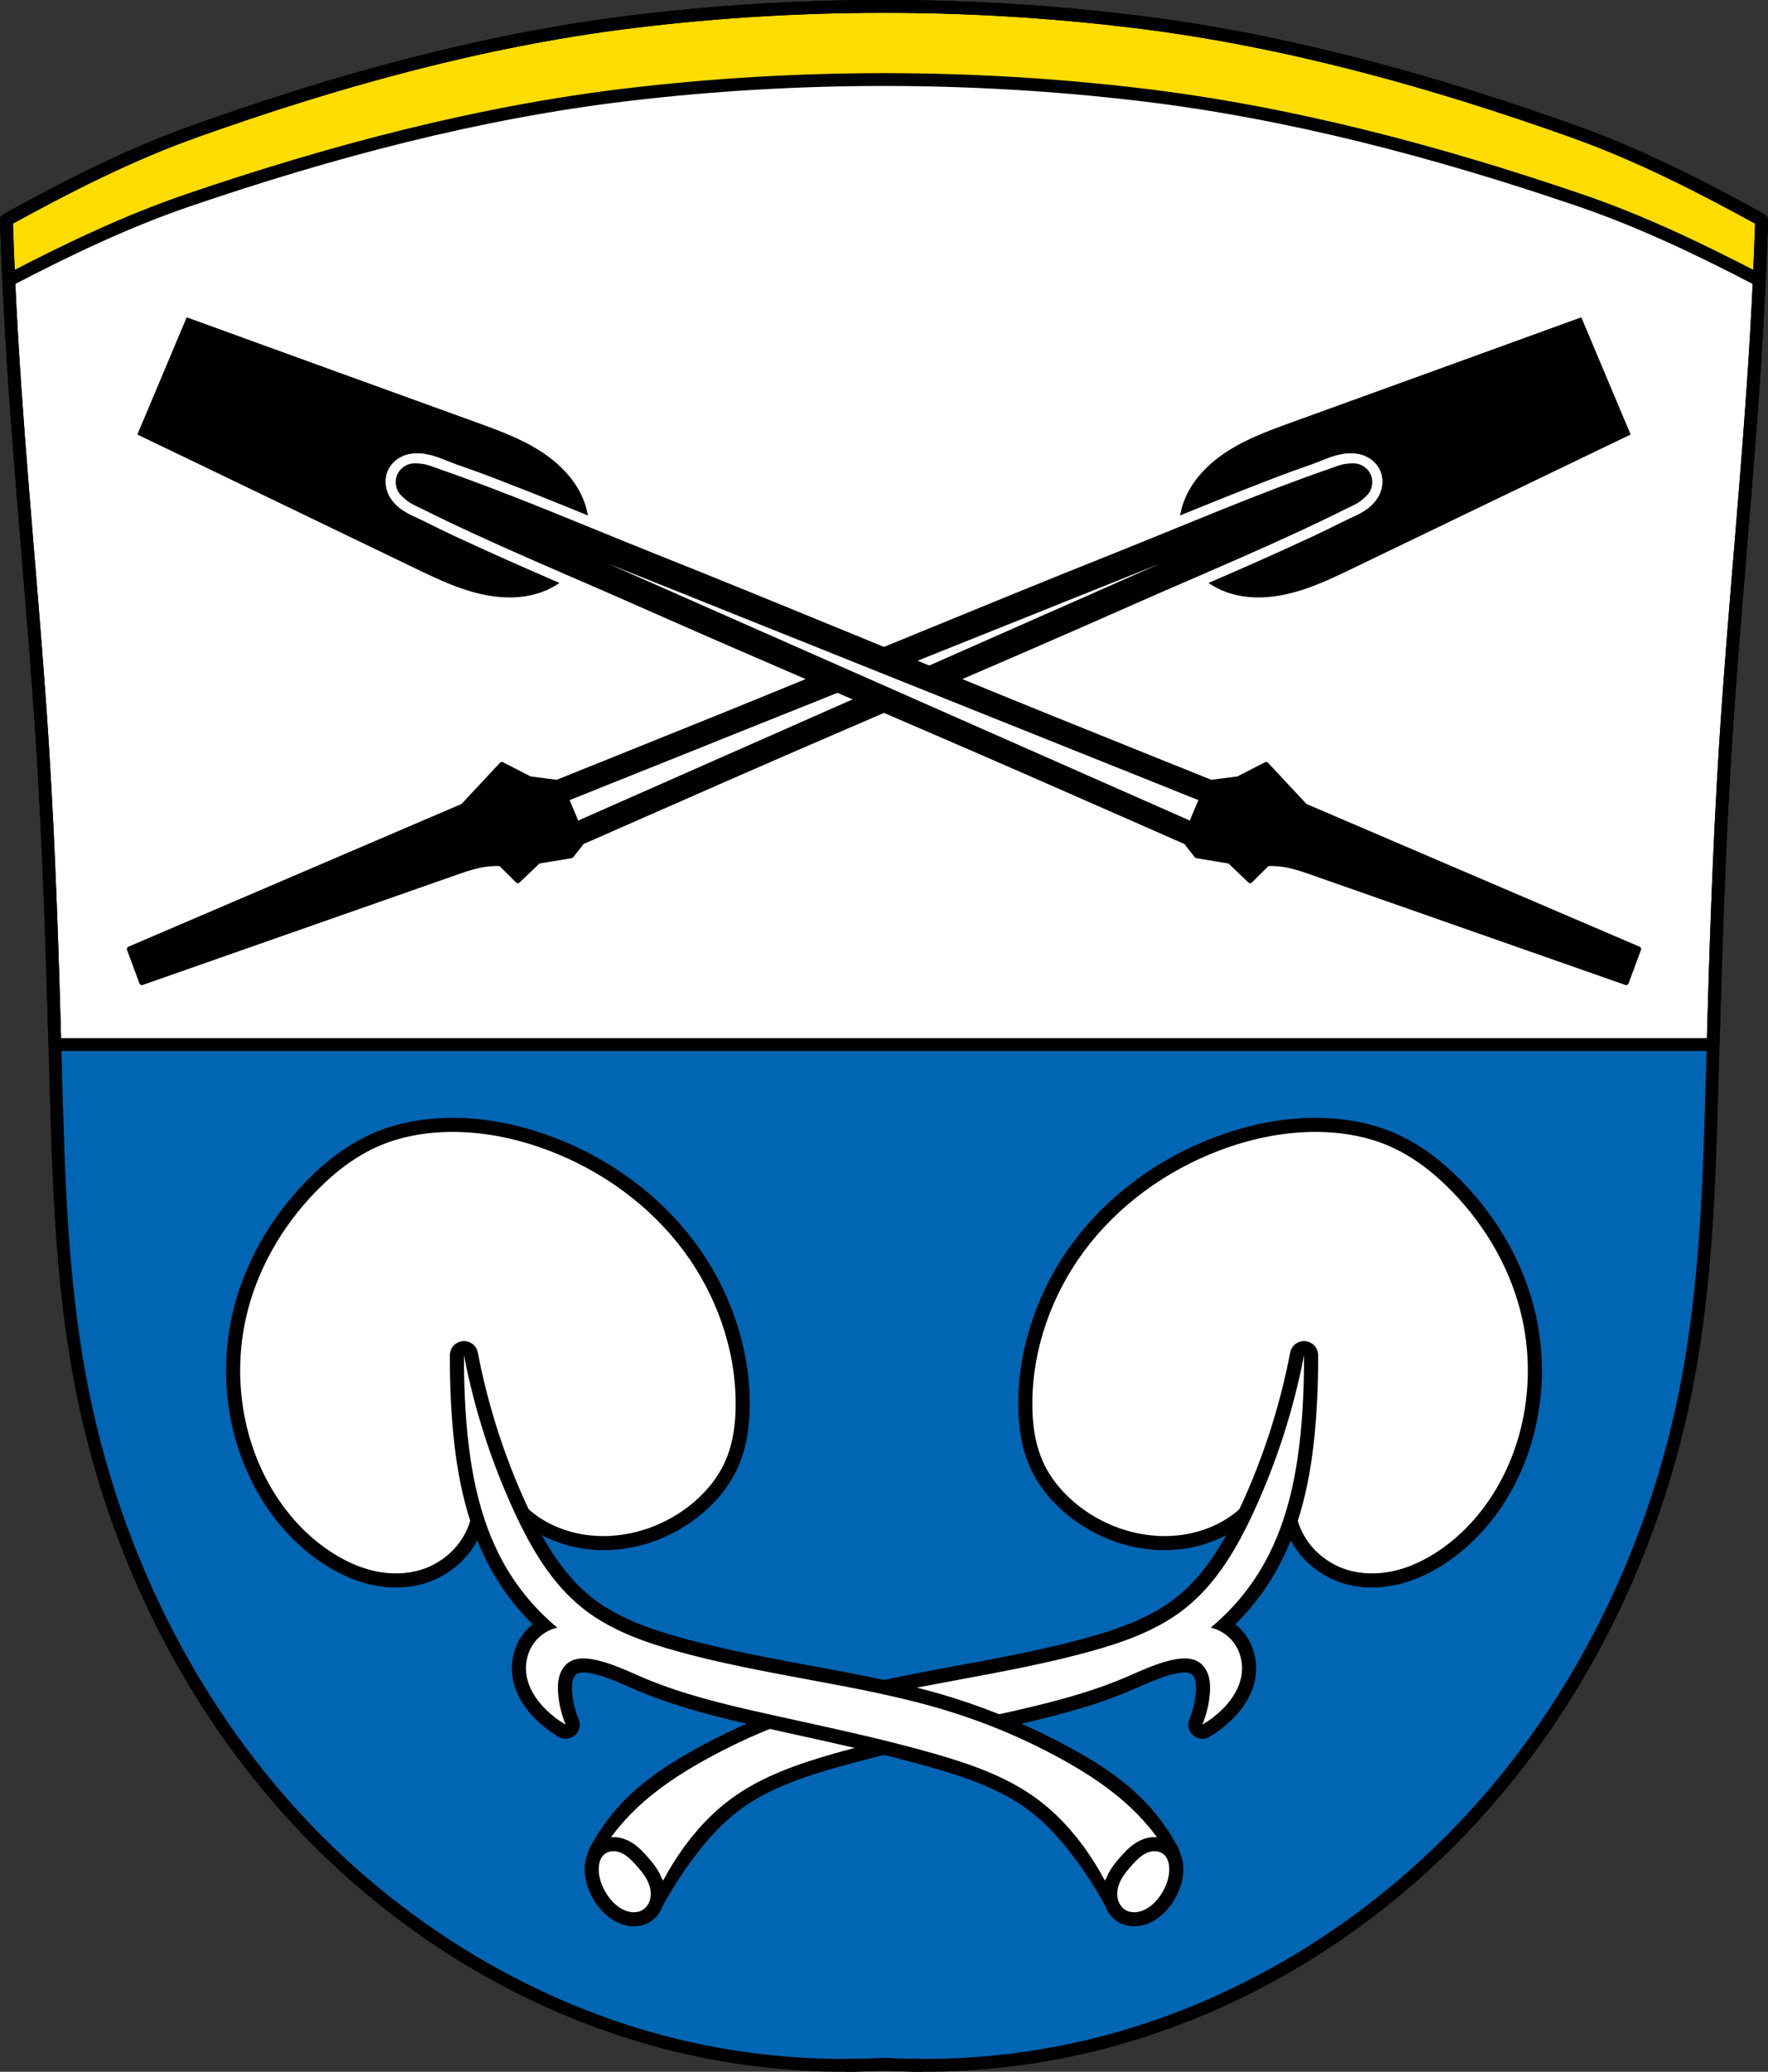
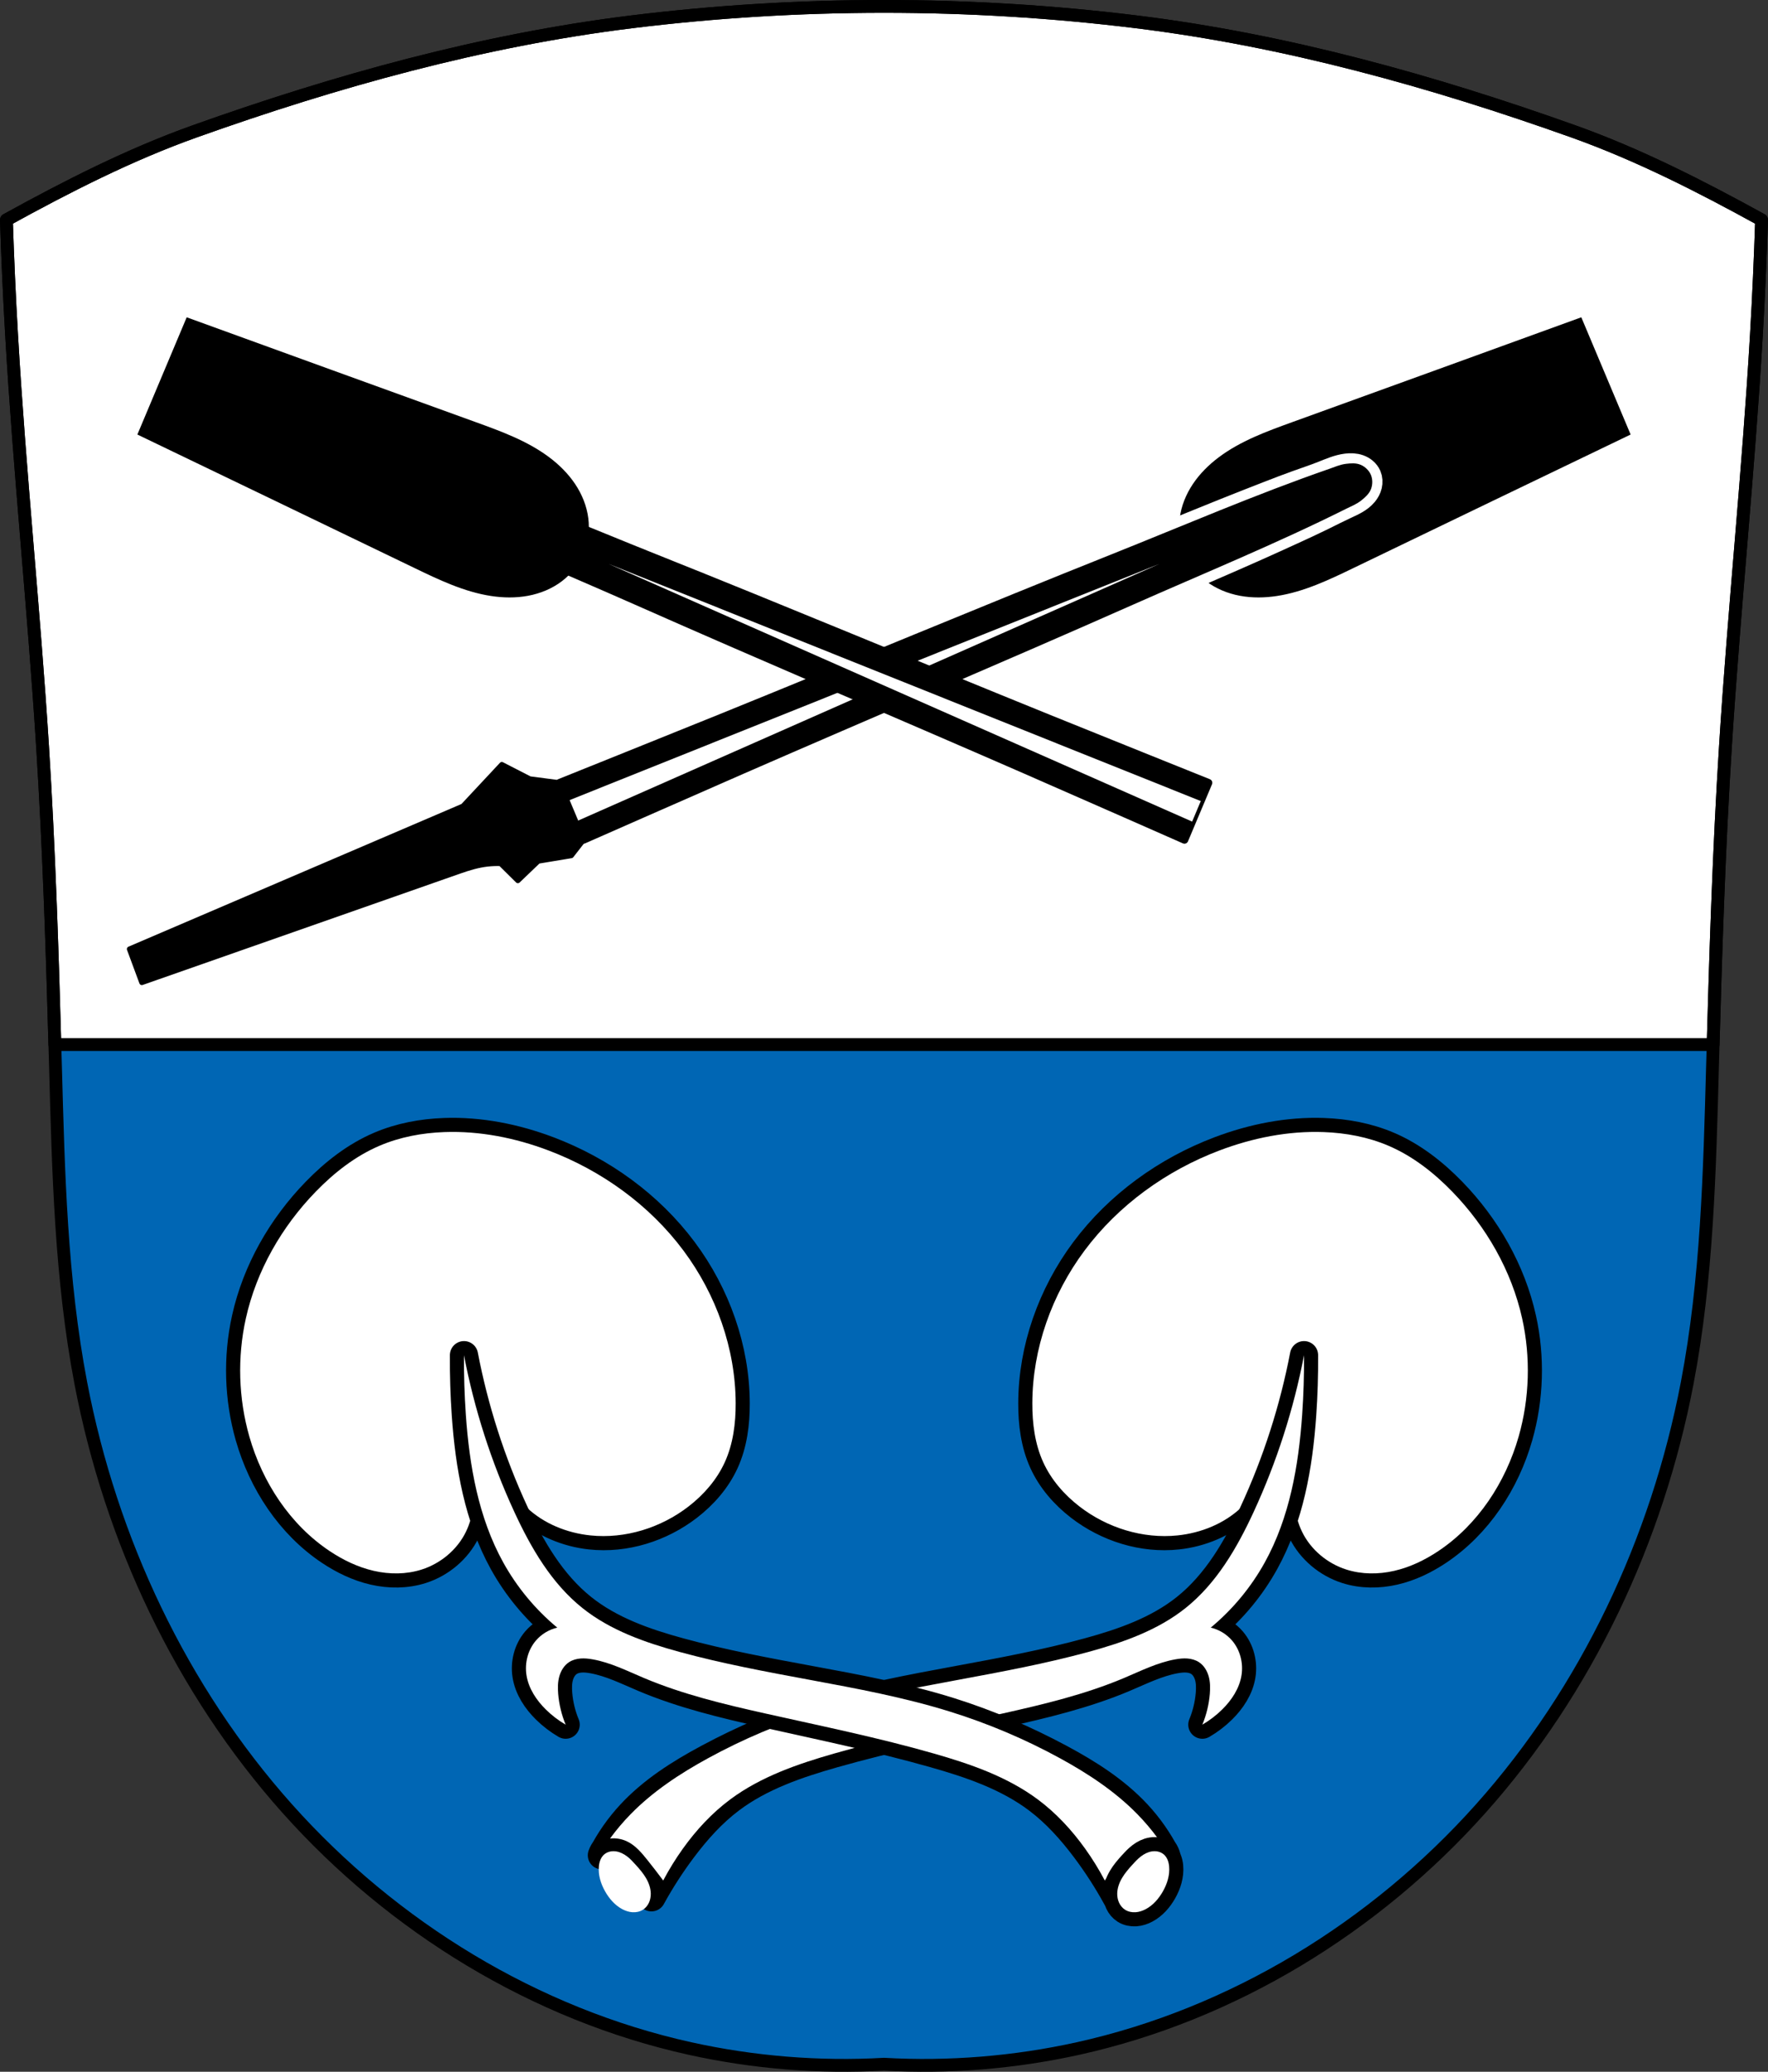
<svg xmlns="http://www.w3.org/2000/svg" xmlns:ns1="http://sodipodi.sourceforge.net/DTD/sodipodi-0.dtd" xmlns:ns2="http://www.inkscape.org/namespaces/inkscape" viewBox="0 0 689.963 808.266" version="1.1" id="svg1956" ns1:docname="Wappen_von_Gstadt_am_Chiemsee.svg" ns2:version="0.92.5 (2060ec1f9f, 2020-04-08)" width="689.963" height="808.266">
  <rect x="0" y="0" width="689.963" height="808.266" fill="#333333" stroke="none" />
  <defs id="defs1960">
    <ns2:path-effect effect="spiro" id="path-effect5409" is_visible="true" />
    <ns2:path-effect effect="spiro" id="path-effect5104" is_visible="true" />
    <ns2:path-effect effect="spiro" id="path-effect5081" is_visible="true" />
    <ns2:path-effect effect="spiro" id="path-effect4918" is_visible="true" />
    <ns2:path-effect effect="spiro" id="path-effect4627" is_visible="true" />
    <ns2:path-effect effect="spiro" id="path-effect4519" is_visible="true" />
    <ns2:path-effect effect="spiro" id="path-effect4399" is_visible="true" />
    <ns2:path-effect effect="spiro" id="path-effect3472" is_visible="true" />
    <ns2:path-effect effect="spiro" id="path-effect3472-7" is_visible="true" />
    <ns2:path-effect effect="spiro" id="path-effect4399-1" is_visible="true" />
    <ns2:path-effect effect="spiro" id="path-effect4399-0" is_visible="true" />
    <ns2:path-effect effect="spiro" id="path-effect4399-1-4" is_visible="true" />
    <ns2:path-effect effect="spiro" id="path-effect4399-1-4-9" is_visible="true" />
    <ns2:path-effect effect="spiro" id="path-effect4399-0-8" is_visible="true" />
    <ns2:path-effect effect="spiro" id="path-effect4519-3" is_visible="true" />
    <ns2:path-effect effect="spiro" id="path-effect4519-0" is_visible="true" />
    <ns2:path-effect effect="spiro" id="path-effect4519-3-4" is_visible="true" />
    <ns2:path-effect effect="spiro" id="path-effect4519-3-4-2" is_visible="true" />
    <ns2:path-effect effect="spiro" id="path-effect4519-0-4" is_visible="true" />
    <ns2:path-effect effect="spiro" id="path-effect4627-4" is_visible="true" />
    <ns2:path-effect effect="spiro" id="path-effect4627-5" is_visible="true" />
    <ns2:path-effect effect="spiro" id="path-effect4627-4-0" is_visible="true" />
    <ns2:path-effect effect="spiro" id="path-effect4627-4-0-0" is_visible="true" />
    <ns2:path-effect effect="spiro" id="path-effect4627-5-6" is_visible="true" />
    <ns2:path-effect effect="spiro" id="path-effect4627-5-3" is_visible="true" />
    <ns2:path-effect effect="spiro" id="path-effect4627-4-0-6" is_visible="true" />
    <ns2:path-effect effect="spiro" id="path-effect4519-0-2" is_visible="true" />
    <ns2:path-effect effect="spiro" id="path-effect4519-3-4-8" is_visible="true" />
    <ns2:path-effect effect="spiro" id="path-effect4918-7" is_visible="true" />
    <ns2:path-effect effect="spiro" id="path-effect5081-2" is_visible="true" />
    <ns2:path-effect effect="spiro" id="path-effect5104-0" is_visible="true" />
    <ns2:path-effect effect="spiro" id="path-effect5104-0-2" is_visible="true" />
    <ns2:path-effect effect="spiro" id="path-effect5104-0-2-5" is_visible="true" />
    <ns2:path-effect effect="spiro" id="path-effect5409-2" is_visible="true" />
    <ns2:path-effect effect="spiro" id="path-effect5409-24" is_visible="true" />
  </defs>
  <ns1:namedview pagecolor="#ffffff" bordercolor="#666666" borderopacity="1" objecttolerance="10" gridtolerance="10" guidetolerance="10" ns2:pageopacity="0" ns2:pageshadow="2" ns2:window-width="1920" ns2:window-height="1046" id="namedview1958" showgrid="false" ns2:zoom="0.98111221" ns2:cx="344.98154" ns2:cy="404.13317" ns2:window-x="-11" ns2:window-y="-11" ns2:window-maximized="1" ns2:current-layer="svg1956" ns2:snap-midpoints="true" ns2:snap-smooth-nodes="true" fit-margin-top="0" fit-margin-left="0" fit-margin-right="0" fit-margin-bottom="0" ns2:snap-global="true" ns2:object-paths="true" />
  <path style="fill:#0066b4;fill-opacity:1;stroke:none;stroke-width:5;stroke-linecap:butt;stroke-linejoin:round;stroke-miterlimit:4;stroke-dasharray:none;stroke-opacity:1" d="M 246.265,8.548 C 188.205,15.716 131.136,31.585 76.032,51.231 50.523,60.326 26.253,72.713 2.5,85.786 c 0.479,14.914 1.149,29.821 2.013,44.717 3.108,53.589 8.703,107.004 12.087,160.576 2.625,41.548 3.918,83.169 5.049,124.785 1.125,41.426 2.113,83.083 9.898,123.773 11.717,61.244 39.196,119.656 80.581,165.992 41.385,46.337 96.775,80.231 157.164,93.58 24.8,5.482 50.34,7.546 75.689,6.117 25.349,1.429 50.889,-0.635 75.689,-6.117 60.389,-13.349 115.779,-47.243 157.164,-93.58 41.385,-46.337 68.864,-104.748 80.581,-165.992 7.784,-40.69 8.773,-82.348 9.898,-123.773 1.13,-41.617 2.424,-83.237 5.049,-124.785 3.384,-53.572 8.979,-106.987 12.087,-160.576 0.864,-14.896 1.536,-29.803 2.015,-44.717 C 663.71,72.713 639.439,60.326 613.929,51.231 558.826,31.585 501.756,15.716 443.696,8.548 c -65.314,-8.064 -132.117,-8.064 -197.431,0 z" id="path3470-9-6" ns2:connector-curvature="0" ns1:nodetypes="aacsssssscsssssscaaa" />
  <path style="opacity:1;fill:#ffffff;fill-opacity:1;fill-rule:evenodd;stroke:#000000;stroke-width:5;stroke-linecap:round;stroke-linejoin:round;stroke-miterlimit:4;stroke-dasharray:none;stroke-dashoffset:0;stroke-opacity:1;paint-order:normal" d="M 344.98 2.5 C 311.951 2.5 278.923 4.517 246.266 8.549 C 188.206 15.717 131.136 31.586 76.033 51.232 C 50.524 60.327 26.253 72.714 2.5 85.787 C 2.979 100.701 3.65 115.608 4.514 130.504 C 7.622 184.093 13.216 237.508 16.6 291.08 C 19.049 329.851 20.328 368.686 21.408 407.521 L 668.553 407.521 C 669.633 368.686 670.912 329.851 673.361 291.08 C 676.745 237.508 682.339 184.093 685.447 130.504 C 686.311 115.608 686.984 100.701 687.463 85.787 C 663.71 72.714 639.44 60.328 613.93 51.232 C 558.826 31.586 501.755 15.717 443.695 8.549 C 411.038 4.517 378.01 2.5 344.98 2.5 z " id="rect4335" />
  <g transform="matrix(-1,0,0,1,689.963,0)" id="g5453-2">
    <path id="path5273-3" d="m 72.857,123.791 -9.623,22.867 -9.623,22.869 c 36.042,17.324 72.074,34.674 108.092,52.049 9.586,4.624 19.348,9.308 29.867,10.928 4.787,0.737 9.7,0.822 14.463,-0.06 4.763,-0.882 9.376,-2.752 13.23,-5.686 3.701,-2.816 6.664,-6.594 8.512,-10.861 1.759,-4.305 2.391,-9.065 1.816,-13.68 -0.598,-4.807 -2.486,-9.411 -5.186,-13.434 -2.699,-4.022 -6.194,-7.473 -10.068,-10.381 -8.513,-6.389 -18.689,-10.098 -28.697,-13.719 -37.604,-13.604 -75.198,-27.235 -112.783,-40.893 z" style="fill:#000000;stroke:none;stroke-width:1px;stroke-linecap:butt;stroke-linejoin:miter;stroke-opacity:1" ns2:connector-curvature="0" />
    <path ns1:nodetypes="caaaaaaaaaaaaaaac" ns2:original-d="m 238.0775,229.99866 c -3.23667,-1.40445 -6.39614,-2.78003 -9.59501,-4.16821 -3.64458,-1.5816 -7.29367,-3.15281 -10.93555,-4.74062 -5.72815,-2.4974 -11.461,-4.9844 -17.16877,-7.52802 -5.29248,-2.35855 -10.57513,-4.73974 -15.83471,-7.17076 -3.57674,-1.6532 -7.14032,-3.33512 -10.69152,-5.04249 -2.89166,-1.39026 -5.8457,-2.665 -8.64362,-4.2354 -2.5868,-1.4519 -5.81994,-2.34084 -7.50519,-4.78204 -1.25499,-1.81793 -2.37602,-4.53289 -1.34859,-6.48845 1.36115,-2.59075 5.16867,-3.2723 8.09218,-3.40572 3.1791,-0.14509 6.08658,1.86453 9.10041,2.88656 3.48959,1.18337 6.93993,2.47986 10.39645,3.75659 3.43402,1.26843 6.85917,2.56118 10.27484,3.87824 5.98713,2.30859 11.9525,4.67353 17.9117,7.05328 4.2813,1.70969 8.54847,3.45456 12.81911,5.19072 4.09066,1.663 8.17596,3.33913 12.26504,5.00599 2.41718,0.98533 4.77332,1.93942 7.25282,2.95278" ns2:path-effect="#path-effect5409-24" ns2:connector-curvature="0" id="path5407-9" d="m 238.077,229.999 c -3.197,-1.391 -6.396,-2.781 -9.595,-4.168 -3.645,-1.581 -7.291,-3.159 -10.936,-4.741 -5.732,-2.488 -11.46,-4.986 -17.169,-7.528 -5.293,-2.357 -10.57,-4.751 -15.835,-7.171 -3.58,-1.646 -7.156,-3.303 -10.692,-5.042 -2.879,-1.416 -5.732,-2.886 -8.644,-4.235 -2.715,-1.258 -5.585,-2.487 -7.505,-4.782 -0.747,-0.892 -1.329,-1.936 -1.599,-3.067 -0.27,-1.132 -0.214,-2.354 0.25,-3.421 0.626,-1.441 1.958,-2.502 3.437,-3.031 1.479,-0.529 3.096,-0.57 4.655,-0.375 3.167,0.396 6.13,1.717 9.1,2.887 3.429,1.35 6.928,2.512 10.396,3.757 3.446,1.236 6.862,2.554 10.275,3.878 5.982,2.322 11.955,4.667 17.912,7.053 4.279,1.714 8.55,3.45 12.819,5.191 4.089,1.667 8.176,3.339 12.265,5.006 2.417,0.986 4.835,1.97 7.253,2.953" style="fill:none;stroke:#ffffff;stroke-width:11;stroke-linecap:butt;stroke-linejoin:round;stroke-miterlimit:4;stroke-dasharray:none;stroke-opacity:1" />
    <path ns1:nodetypes="aaaasscccssaaaa" ns2:connector-curvature="0" id="path4883-1-4-3-6" d="m 156.355,185.843 c 0.562,-1.336 1.753,-2.476 3.073,-3.075 1.527,-0.693 3.353,-0.521 5.019,-0.331 2.129,0.243 4.13,1.156 6.155,1.858 28.74,9.957 57.187,22.251 84.943,33.33 51.25,20.456 102.152,41.783 153.297,62.504 20.902,8.468 62.762,25.265 62.762,25.265 l -4.684,11.132 -4.685,11.134 c 0,0 -41.275,-18.188 -61.943,-27.212 -50.572,-22.081 -101.409,-43.565 -151.865,-65.906 -27.327,-12.1 -56.008,-23.838 -83.218,-37.429 -1.917,-0.958 -3.969,-1.751 -5.631,-3.104 -1.3,-1.058 -2.7,-2.244 -3.273,-3.82 -0.495,-1.362 -0.512,-3.011 0.05,-4.347 z" style="fill:#000000;stroke:#000000;stroke-width:3;stroke-linecap:butt;stroke-linejoin:round;stroke-miterlimit:4;stroke-dasharray:none;stroke-opacity:1" />
    <path ns2:connector-curvature="0" id="path5036-4-1-4" d="m 237.274,219.894 231.33,92.629 -1.684,4.002 -1.685,4.006 z" style="fill:#ffffff;stroke:none;stroke-width:1px;stroke-linecap:butt;stroke-linejoin:miter;stroke-opacity:1" />
    <path id="path5079-5-2" d="m 494.125,298.273 -10.889,5.594 -11.633,1.525 -9.369,22.268 4.791,6.152 12.887,2.139 7.955,7.615 6.75,-6.68 c 1.724,-0.058 3.452,0.011 5.166,0.205 3.712,0.42 7.309,1.522 10.834,2.758 l 123.994,43.473 4.842,-13.062 -130.164,-55.758 z" style="fill:#000000;stroke:#000000;stroke-width:2;stroke-linecap:butt;stroke-linejoin:round;stroke-miterlimit:4;stroke-dasharray:none;stroke-opacity:1" ns2:connector-curvature="0" />
  </g>
-   <path style="fill:#ffdd00;stroke:#000000;stroke-width:5;stroke-linecap:butt;stroke-linejoin:round;stroke-miterlimit:4;stroke-dasharray:none;stroke-opacity:1;fill-opacity:1" d="m 344.98,2.5 c -33.029,10e-8 -66.058,2.017 -98.715,6.049 C 188.205,15.717 131.136,31.586 76.032,51.232 50.523,60.327 26.252,72.714 2.499,85.787 c 0.252,7.839 0.56,15.674 0.918,23.508 C 26.117,97.458 49.314,86.327 73.632,78.039 129.227,59.091 186.806,43.784 245.384,36.871 c 65.898,-7.777 133.296,-7.777 199.193,0 58.578,6.913 116.157,22.22 171.752,41.168 24.319,8.288 47.517,19.418 70.217,31.256 0.358,-7.834 0.666,-15.669 0.918,-23.508 C 663.711,72.714 639.439,60.328 613.929,51.232 558.826,31.586 501.756,15.717 443.696,8.549 411.039,4.517 378.009,2.5 344.98,2.5 Z m -11.109,803.221 c -1.088,0.017 -2.174,0.038 -3.262,0.043 1.087,-0.005 2.175,-0.025 3.262,-0.043 z m 22.221,0 c 1.087,0.018 2.174,0.038 3.262,0.043 -1.088,-0.005 -2.174,-0.026 -3.262,-0.043 z" id="path3470-1" ns2:connector-curvature="0" />
  <path style="fill:none;stroke:#000000;stroke-width:5;stroke-linecap:butt;stroke-linejoin:round;stroke-miterlimit:4;stroke-dasharray:none;stroke-opacity:1" d="M 246.265,8.548 C 188.205,15.716 131.136,31.585 76.032,51.231 50.523,60.326 26.253,72.713 2.5,85.786 c 0.479,14.914 1.149,29.821 2.013,44.717 3.108,53.589 8.703,107.004 12.087,160.576 2.625,41.548 3.918,83.169 5.049,124.785 1.125,41.426 2.113,83.083 9.898,123.773 11.717,61.244 39.196,119.656 80.581,165.992 41.385,46.337 96.775,80.231 157.164,93.58 24.8,5.482 50.34,7.546 75.689,6.117 25.349,1.429 50.889,-0.635 75.689,-6.117 60.389,-13.349 115.779,-47.243 157.164,-93.58 41.385,-46.337 68.864,-104.748 80.581,-165.992 7.784,-40.69 8.773,-82.348 9.898,-123.773 1.13,-41.617 2.424,-83.237 5.049,-124.785 3.384,-53.572 8.979,-106.987 12.087,-160.576 0.864,-14.896 1.536,-29.803 2.015,-44.717 C 663.71,72.713 639.439,60.327 613.929,51.231 558.826,31.585 501.756,15.716 443.696,8.548 c -65.314,-8.064 -132.117,-8.064 -197.431,0 z" id="path3470-9" ns2:connector-curvature="0" ns1:nodetypes="aacsssssscsssssscaaa" />
  <path transform="translate(721.63,1.545676e-6)" style="fill:#000000;stroke:#000000;stroke-width:11;stroke-linecap:butt;stroke-linejoin:round;stroke-miterlimit:4;stroke-dasharray:none;stroke-opacity:1" d="m -540.693,506.175 c 1.299,14.449 3.466,28.82 6.486,43.01 1.514,7.113 3.252,14.215 6.045,20.929 2.793,6.714 6.691,13.064 12.046,17.984 6.792,6.24 15.748,9.935 24.918,10.923 13.537,1.458 27.456,-2.941 38.231,-11.264 5.965,-4.608 11.073,-10.454 14.196,-17.313 3.252,-7.14 4.258,-15.12 4.236,-22.966 -0.059,-21.341 -7.605,-42.448 -20.358,-59.56 -13.246,-17.773 -31.957,-31.248 -52.69,-39.089 -12.945,-4.896 -26.789,-7.667 -40.62,-7.168 -8.664,0.312 -17.335,1.922 -25.307,5.33 -9.451,4.04 -17.709,10.51 -24.871,17.882 -13.3,13.688 -23.172,30.864 -27.308,49.495 -3.365,15.157 -2.897,31.152 1.365,46.082 5.106,17.882 15.93,34.401 31.404,44.716 5.245,3.497 11.019,6.281 17.163,7.691 6.144,1.41 12.676,1.404 18.678,-0.522 7.396,-2.374 13.829,-7.746 17.27,-14.71 3.155,-6.385 3.755,-13.765 3.177,-20.864 -0.578,-7.098 -2.266,-14.053 -3.474,-21.071 -2.811,-16.335 -3.011,-33.117 -0.589,-49.514 z" id="path4397-6-2" ns2:connector-curvature="0" ns2:path-effect="#path-effect4399-1-4" ns2:original-d="m -540.69266,506.17481 c 0,0 2.30597,29.12652 6.48558,43.00965 4.12363,13.69719 7.86565,28.91087 18.09136,38.91348 6.48314,6.3417 15.86736,10.34943 24.91828,10.92309 13.25865,0.84036 27.15662,-3.92546 38.2308,-11.26443 6.22098,-4.12271 11.05409,-10.54365 14.19647,-17.31291 3.2777,-7.06077 4.80769,-15.2025 4.23623,-22.96596 -1.54023,-20.92434 -7.9814,-42.61806 -20.35811,-59.55965 -12.90049,-17.65855 -32.60304,-30.44305 -52.69001,-39.08946 -12.62899,-5.43613 -26.87279,-7.39445 -40.62022,-7.16827 -8.61952,0.14181 -17.41958,1.8504 -25.30691,5.32982 -9.34207,4.12117 -18.09378,10.2445 -24.87101,17.88173 -12.50675,14.09381 -22.87865,31.18027 -27.30771,49.49523 -3.61213,14.93678 -3.48238,31.4991 1.36539,46.08176 5.74579,17.284 16.14823,34.76567 31.40386,44.71637 10.20479,6.65622 24.04874,10.23045 35.84137,7.16828 7.31906,-1.90053 14.12381,-7.83347 17.26995,-14.70969 5.81594,-12.71137 -0.16421,-27.95698 -0.29675,-41.93506 -0.15649,-16.50508 -0.58857,-49.51398 -0.58857,-49.51398 z" ns1:nodetypes="caaaaaaaaaaaaaaaaac" />
  <path transform="translate(721.63,1.545676e-6)" style="fill:#ffffff;stroke:none;stroke-width:1px;stroke-linecap:butt;stroke-linejoin:round;stroke-opacity:1" d="m -540.693,528.175 c 2.347,6.944 4.509,13.951 6.486,21.01 1.954,6.98 3.733,14.032 6.435,20.758 2.702,6.726 6.389,13.176 11.657,18.155 6.71,6.343 15.734,9.975 24.918,10.923 13.538,1.397 27.453,-2.953 38.231,-11.264 5.969,-4.603 11.074,-10.453 14.196,-17.313 3.25,-7.141 4.257,-15.121 4.236,-22.966 -0.057,-21.341 -7.605,-42.449 -20.358,-59.56 -13.247,-17.773 -31.957,-31.248 -52.69,-39.089 -12.945,-4.896 -26.789,-7.667 -40.62,-7.168 -8.664,0.312 -17.335,1.922 -25.307,5.33 -9.451,4.04 -17.708,10.51 -24.871,17.882 -13.3,13.688 -23.172,30.864 -27.308,49.495 -3.364,15.157 -2.895,31.151 1.365,46.082 5.103,17.884 15.922,34.411 31.404,44.716 5.246,3.492 11.022,6.27 17.165,7.678 6.143,1.407 12.671,1.404 18.676,-0.509 7.405,-2.36 13.868,-7.721 17.27,-14.71 3.113,-6.395 3.61,-13.775 2.993,-20.861 -0.617,-7.085 -2.282,-14.034 -3.29,-21.074 -1.303,-9.103 -1.501,-18.364 -0.589,-27.514 z" id="path4397-0" ns2:connector-curvature="0" ns2:path-effect="#path-effect4399-0" ns2:original-d="m -540.69266,528.17481 c 0,0 3.85365,14.16921 6.48558,21.00965 5.13669,13.35035 7.86565,28.91087 18.09136,38.91348 6.48314,6.3417 15.86736,10.34943 24.91828,10.92309 13.25865,0.84036 27.15662,-3.92546 38.2308,-11.26443 6.22098,-4.12271 11.05409,-10.54365 14.19647,-17.31291 3.2777,-7.06077 4.80769,-15.2025 4.23623,-22.96596 -1.54023,-20.92434 -7.9814,-42.61806 -20.35811,-59.55965 -12.90049,-17.65855 -32.60304,-30.44305 -52.69001,-39.08946 -12.62899,-5.43613 -26.87279,-7.39445 -40.62022,-7.16827 -8.61952,0.14181 -17.41958,1.8504 -25.30691,5.32982 -9.34207,4.12117 -18.09378,10.2445 -24.87101,17.88173 -12.50675,14.09381 -22.87865,31.18027 -27.30771,49.49523 -3.61213,14.93678 -3.48238,31.4991 1.36539,46.08176 5.74579,17.284 16.14823,34.76567 31.40386,44.71637 10.20479,6.65622 24.04874,10.23045 35.84137,7.16828 7.31906,-1.90053 14.12381,-7.83347 17.26995,-14.70969 5.81594,-12.71137 -0.0978,-27.95777 -0.29675,-41.93506 -0.13056,-9.1725 -0.58857,-27.51398 -0.58857,-27.51398 z" ns1:nodetypes="caaaaaaaaaaaaaaaaac" />
  <path transform="matrix(-1,0,0,1,-31.667,1.545676e-6)" style="fill:#000000;stroke:#000000;stroke-width:11;stroke-linecap:butt;stroke-linejoin:round;stroke-miterlimit:4;stroke-dasharray:none;stroke-opacity:1" d="m -540.693,506.175 c 1.299,14.449 3.466,28.82 6.486,43.01 1.514,7.113 3.252,14.215 6.045,20.929 2.793,6.714 6.691,13.064 12.046,17.984 6.792,6.24 15.748,9.935 24.918,10.923 13.537,1.458 27.456,-2.941 38.231,-11.264 5.965,-4.608 11.073,-10.454 14.196,-17.313 3.252,-7.14 4.258,-15.12 4.236,-22.966 -0.059,-21.341 -7.605,-42.448 -20.358,-59.56 -13.246,-17.773 -31.957,-31.248 -52.69,-39.089 -12.945,-4.896 -26.789,-7.667 -40.62,-7.168 -8.664,0.312 -17.335,1.922 -25.307,5.33 -9.451,4.04 -17.709,10.51 -24.871,17.882 -13.3,13.688 -23.172,30.864 -27.308,49.495 -3.365,15.157 -2.897,31.152 1.365,46.082 5.106,17.882 15.93,34.401 31.404,44.716 5.245,3.497 11.019,6.281 17.163,7.691 6.144,1.41 12.676,1.404 18.678,-0.522 7.396,-2.374 13.829,-7.746 17.27,-14.71 3.155,-6.385 3.755,-13.765 3.177,-20.864 -0.578,-7.098 -2.266,-14.053 -3.474,-21.071 -2.811,-16.335 -3.011,-33.117 -0.589,-49.514 z" id="path4397-6-2-8" ns2:connector-curvature="0" ns2:path-effect="#path-effect4399-1-4-9" ns2:original-d="m -540.69266,506.17481 c 0,0 2.30597,29.12652 6.48558,43.00965 4.12363,13.69719 7.86565,28.91087 18.09136,38.91348 6.48314,6.3417 15.86736,10.34943 24.91828,10.92309 13.25865,0.84036 27.15662,-3.92546 38.2308,-11.26443 6.22098,-4.12271 11.05409,-10.54365 14.19647,-17.31291 3.2777,-7.06077 4.80769,-15.2025 4.23623,-22.96596 -1.54023,-20.92434 -7.9814,-42.61806 -20.35811,-59.55965 -12.90049,-17.65855 -32.60304,-30.44305 -52.69001,-39.08946 -12.62899,-5.43613 -26.87279,-7.39445 -40.62022,-7.16827 -8.61952,0.14181 -17.41958,1.8504 -25.30691,5.32982 -9.34207,4.12117 -18.09378,10.2445 -24.87101,17.88173 -12.50675,14.09381 -22.87865,31.18027 -27.30771,49.49523 -3.61213,14.93678 -3.48238,31.4991 1.36539,46.08176 5.74579,17.284 16.14823,34.76567 31.40386,44.71637 10.20479,6.65622 24.04874,10.23045 35.84137,7.16828 7.31906,-1.90053 14.12381,-7.83347 17.26995,-14.70969 5.81594,-12.71137 -0.16421,-27.95698 -0.29675,-41.93506 -0.15649,-16.50508 -0.58857,-49.51398 -0.58857,-49.51398 z" ns1:nodetypes="caaaaaaaaaaaaaaaaac" />
  <path transform="matrix(-1,0,0,1,-31.667,1.545676e-6)" style="fill:#ffffff;stroke:none;stroke-width:1px;stroke-linecap:butt;stroke-linejoin:miter;stroke-opacity:1" d="m -540.693,528.175 c 2.347,6.944 4.509,13.951 6.486,21.01 1.954,6.98 3.733,14.032 6.435,20.758 2.702,6.726 6.389,13.176 11.657,18.155 6.71,6.343 15.734,9.975 24.918,10.923 13.538,1.397 27.453,-2.953 38.231,-11.264 5.969,-4.603 11.074,-10.453 14.196,-17.313 3.25,-7.141 4.257,-15.121 4.236,-22.966 -0.057,-21.341 -7.605,-42.449 -20.358,-59.56 -13.247,-17.773 -31.957,-31.248 -52.69,-39.089 -12.945,-4.896 -26.789,-7.667 -40.62,-7.168 -8.664,0.312 -17.335,1.922 -25.307,5.33 -9.451,4.04 -17.708,10.51 -24.871,17.882 -13.3,13.688 -23.172,30.864 -27.308,49.495 -3.364,15.157 -2.895,31.151 1.365,46.082 5.103,17.884 15.922,34.411 31.404,44.716 5.246,3.492 11.022,6.27 17.165,7.678 6.143,1.407 12.671,1.404 18.676,-0.509 7.405,-2.36 13.868,-7.721 17.27,-14.71 3.113,-6.395 3.61,-13.775 2.993,-20.861 -0.617,-7.085 -2.282,-14.034 -3.29,-21.074 -1.303,-9.103 -1.501,-18.364 -0.589,-27.514 z" id="path4397-0-6" ns2:connector-curvature="0" ns2:path-effect="#path-effect4399-0-8" ns2:original-d="m -540.69266,528.17481 c 0,0 3.85365,14.16921 6.48558,21.00965 5.13669,13.35035 7.86565,28.91087 18.09136,38.91348 6.48314,6.3417 15.86736,10.34943 24.91828,10.92309 13.25865,0.84036 27.15662,-3.92546 38.2308,-11.26443 6.22098,-4.12271 11.05409,-10.54365 14.19647,-17.31291 3.2777,-7.06077 4.80769,-15.2025 4.23623,-22.96596 -1.54023,-20.92434 -7.9814,-42.61806 -20.35811,-59.55965 -12.90049,-17.65855 -32.60304,-30.44305 -52.69001,-39.08946 -12.62899,-5.43613 -26.87279,-7.39445 -40.62022,-7.16827 -8.61952,0.14181 -17.41958,1.8504 -25.30691,5.32982 -9.34207,4.12117 -18.09378,10.2445 -24.87101,17.88173 -12.50675,14.09381 -22.87865,31.18027 -27.30771,49.49523 -3.61213,14.93678 -3.48238,31.4991 1.36539,46.08176 5.74579,17.284 16.14823,34.76567 31.40386,44.71637 10.20479,6.65622 24.04874,10.23045 35.84137,7.16828 7.31906,-1.90053 14.12381,-7.83347 17.26995,-14.70969 5.81594,-12.71137 -0.0978,-27.95777 -0.29675,-41.93506 -0.13056,-9.1725 -0.58857,-27.51398 -0.58857,-27.51398 z" ns1:nodetypes="caaaaaaaaaaaaaaaaac" />
  <path transform="matrix(-1,0,0,1,-31.667,2.3190508e-6)" style="fill:#000000;stroke:#000000;stroke-width:11;stroke-linecap:butt;stroke-linejoin:round;stroke-miterlimit:4;stroke-dasharray:none;stroke-opacity:1" d="m -540.561,528.704 c -0.058,7.771 0.185,15.545 0.728,23.297 1.393,19.887 4.915,40.067 14.561,57.514 5.368,9.71 12.57,18.402 21.113,25.481 -3.238,0.75 -6.219,2.565 -8.372,5.096 -3.108,3.655 -4.388,8.73 -3.64,13.469 0.819,5.188 3.89,9.796 7.644,13.469 2.296,2.246 4.87,4.207 7.644,5.824 -1.584,-3.821 -2.57,-7.89 -2.912,-12.012 -0.189,-2.285 -0.177,-4.619 0.438,-6.827 0.616,-2.208 1.888,-4.295 3.807,-5.549 1.328,-0.868 2.907,-1.302 4.488,-1.425 1.582,-0.123 3.173,0.054 4.734,0.333 7.007,1.252 13.461,4.515 20.021,7.28 15.165,6.392 31.264,10.231 47.322,13.833 22.03,4.941 44.166,9.493 65.887,15.653 14.248,4.041 28.585,8.915 40.406,17.837 7.147,5.394 13.184,12.136 18.565,19.293 4.517,6.008 8.605,12.338 12.222,18.927 -1.108,-4.85 -0.531,-10.068 1.611,-14.559 0.805,-1.687 1.833,-3.285 3.173,-4.588 1.34,-1.303 3.007,-2.302 4.835,-2.692 1.985,-0.424 4.121,-0.101 5.893,0.891 1.771,0.992 3.162,2.645 3.838,4.559 -2.974,-5.813 -6.75,-11.216 -11.187,-16.007 -8.483,-9.161 -19.211,-15.938 -30.213,-21.841 -13.723,-7.362 -28.095,-13.538 -42.954,-18.201 -17.818,-5.591 -36.239,-8.981 -54.602,-12.376 -17.089,-3.159 -34.198,-6.339 -50.962,-10.92 -13.453,-3.677 -26.956,-8.409 -37.857,-17.109 -12.085,-9.643 -20.091,-23.457 -26.573,-37.493 -9,-19.487 -15.617,-40.073 -19.657,-61.154 z" id="path4517-0-5" ns2:connector-curvature="0" ns2:path-effect="#path-effect4519-3-4" ns2:original-d="m -540.56066,528.70367 c 0,0 -0.35304,15.60305 0.72803,23.29689 2.75175,19.58385 5.60526,39.88179 14.56055,57.5142 4.99492,9.83468 21.11281,25.48098 21.11281,25.48098 0,0 -6.41078,2.48344 -8.37232,5.09619 -2.79215,3.71911 -4.22518,8.85487 -3.64014,13.46851 0.6494,5.12121 4.24827,9.58065 7.64429,13.46852 2.1074,2.41262 7.6443,5.82422 7.6443,5.82422 0,0 -3.10285,-7.89674 -2.91211,-12.01246 0.20192,-4.3568 0.85177,-9.63707 4.24561,-12.37647 2.40895,-1.94443 6.14774,-1.44868 9.2229,-1.09204 7.05385,0.81806 13.27253,5.06958 20.02077,7.28028 15.61735,5.11618 31.43514,9.62649 47.3218,13.83253 21.8216,5.77733 44.49104,8.45583 65.88652,15.65259 13.95419,4.69374 28.33976,9.40061 40.40555,17.83668 7.31427,5.11394 13.02413,12.2961 18.56471,19.29274 4.66227,5.88751 12.22199,18.92668 12.22199,18.92668 0,0 -0.60753,-10.20898 1.61053,-14.55851 1.63893,-3.21387 4.42393,-6.8713 8.00831,-7.28028 3.69369,-0.42145 9.73045,5.45045 9.73045,5.45045 0,0 -6.62052,-11.36737 -11.18651,-16.00685 -8.71674,-8.85703 -19.38806,-15.7379 -30.21315,-21.84084 -13.54578,-7.6368 -28.15344,-13.42962 -42.95364,-18.20069 -17.76228,-5.72594 -36.37736,-8.35851 -54.60209,-12.37648 -16.96553,-3.74036 -34.4588,-5.4922 -50.96195,-10.92041 -13.15464,-4.32681 -27.17146,-8.30096 -37.85744,-17.10866 -11.82068,-9.74295 -19.72057,-23.79315 -26.57302,-37.49343 -9.57829,-19.15013 -19.65675,-61.15434 -19.65675,-61.15434 z" ns1:nodetypes="caacaaacaaaaaaaacaacaaaaaaac" />
  <path transform="matrix(-1,0,0,1,-31.667,2.3190508e-6)" style="fill:#ffffff;stroke:none;stroke-width:1px;stroke-linecap:butt;stroke-linejoin:miter;stroke-opacity:1" d="m -540.561,528.704 c -0.058,7.771 0.185,15.545 0.728,23.297 1.393,19.887 4.915,40.067 14.561,57.514 5.368,9.71 12.57,18.402 21.113,25.481 -3.238,0.75 -6.219,2.565 -8.372,5.096 -3.108,3.655 -4.388,8.73 -3.64,13.469 0.819,5.188 3.89,9.796 7.644,13.469 2.296,2.246 4.87,4.207 7.644,5.824 -1.584,-3.821 -2.57,-7.89 -2.912,-12.012 -0.189,-2.285 -0.177,-4.619 0.438,-6.827 0.616,-2.208 1.888,-4.295 3.807,-5.549 1.328,-0.868 2.907,-1.302 4.488,-1.425 1.582,-0.123 3.173,0.054 4.734,0.333 7.007,1.252 13.462,4.515 20.021,7.28 15.164,6.394 31.262,10.24 47.322,13.833 22.033,4.929 44.181,9.438 65.887,15.653 14.233,4.075 28.518,9.013 40.406,17.837 7.195,5.341 13.352,12.004 18.565,19.293 2.823,3.947 5.379,8.085 7.644,12.376 2.019,-2.703 4.082,-5.373 6.188,-8.008 2.273,-2.845 4.709,-5.739 8.008,-7.28 2.031,-0.949 4.323,-1.331 6.552,-1.092 -2.439,-3.341 -5.117,-6.506 -8.008,-9.464 -8.718,-8.92 -19.269,-15.856 -30.213,-21.841 -13.666,-7.473 -28.081,-13.572 -42.954,-18.201 -17.83,-5.549 -36.241,-8.971 -54.602,-12.376 -17.087,-3.17 -34.198,-6.342 -50.962,-10.92 -13.454,-3.675 -26.957,-8.409 -37.857,-17.109 -12.084,-9.644 -20.09,-23.458 -26.573,-37.493 -9,-19.487 -15.617,-40.073 -19.657,-61.154 z" id="path4517-4" ns2:connector-curvature="0" ns2:path-effect="#path-effect4519-0" ns2:original-d="m -540.56066,528.70367 c 0,0 -0.35304,15.60305 0.72803,23.29689 2.75175,19.58385 5.60526,39.88179 14.56055,57.5142 4.99492,9.83468 21.11281,25.48098 21.11281,25.48098 0,0 -6.41078,2.48344 -8.37232,5.09619 -2.79215,3.71911 -4.22518,8.85487 -3.64014,13.46851 0.6494,5.12121 4.24827,9.58065 7.64429,13.46852 2.1074,2.41262 7.6443,5.82422 7.6443,5.82422 0,0 -3.10285,-7.89674 -2.91211,-12.01246 0.20192,-4.3568 0.85177,-9.63707 4.24561,-12.37647 2.40895,-1.94443 6.14774,-1.44868 9.2229,-1.09204 7.05385,0.81806 13.27253,5.06958 20.02077,7.28028 15.61735,5.11618 31.43514,9.62649 47.3218,13.83253 21.8216,5.77733 44.49104,8.45583 65.88652,15.65259 13.95419,4.69374 28.33976,9.40061 40.40555,17.83668 7.31427,5.11394 13.09469,12.2408 18.56471,19.29274 2.97196,3.83144 7.64429,12.37648 7.64429,12.37648 0,0 3.89998,-5.52945 6.18823,-8.00831 2.44703,-2.65087 4.76215,-5.70627 8.00831,-7.28028 1.99235,-0.96606 6.55225,-1.09204 6.55225,-1.09204 0,0 -4.97673,-6.65578 -8.00831,-9.46436 -9.11606,-8.44547 -19.38806,-15.7379 -30.21315,-21.84084 -13.54578,-7.6368 -28.15344,-13.42962 -42.95364,-18.20069 -17.76228,-5.72594 -36.37736,-8.35851 -54.60209,-12.37648 -16.96553,-3.74036 -34.4588,-5.4922 -50.96195,-10.92041 -13.15464,-4.32681 -27.17146,-8.30096 -37.85744,-17.10866 -11.82068,-9.74295 -19.72057,-23.79315 -26.57302,-37.49343 -9.57829,-19.15013 -19.65675,-61.15434 -19.65675,-61.15434 z" ns1:nodetypes="caacaaacaaaaaaaacaacaaaaaaac" />
-   <path transform="translate(721.63,1.545676e-6)" style="fill:#000000;stroke:#000000;stroke-width:11;stroke-linecap:butt;stroke-linejoin:round;stroke-miterlimit:4;stroke-dasharray:none;stroke-opacity:1" d="m -487.921,728.175 c -0.313,3.373 0.762,6.758 2.427,9.708 1.589,2.816 3.782,5.371 6.628,6.908 1.25,0.675 2.625,1.148 4.042,1.243 1.417,0.096 2.879,-0.202 4.079,-0.963 1.038,-0.658 1.851,-1.646 2.365,-2.762 0.514,-1.116 0.736,-2.357 0.715,-3.585 -0.037,-2.157 -0.81,-4.251 -1.911,-6.106 -1.101,-1.855 -2.524,-3.495 -3.97,-5.096 -1.057,-1.171 -2.138,-2.333 -3.393,-3.288 -1.255,-0.956 -2.702,-1.703 -4.262,-1.939 -0.82,-0.124 -1.666,-0.105 -2.472,0.092 -0.806,0.197 -1.571,0.575 -2.196,1.121 -0.655,0.574 -1.144,1.323 -1.472,2.13 -0.328,0.807 -0.501,1.67 -0.582,2.537 z" id="path4625-6-1" ns2:connector-curvature="0" ns2:path-effect="#path-effect4627-4-0" ns2:original-d="m -487.92098,728.17525 c -0.2824,3.32362 0.81367,6.78854 2.427,9.70802 1.54338,2.79289 3.71431,5.60567 6.62758,6.90762 2.47293,1.10517 5.80104,1.67789 8.12113,0.28004 2.01446,-1.21372 3.11763,-3.996 3.08043,-6.34755 -0.0667,-4.21662 -3.07629,-8.05212 -5.88082,-11.20155 -2.05473,-2.30743 -4.61051,-4.69735 -7.65439,-5.22739 -1.58367,-0.27577 -3.44337,0.17138 -4.66732,1.2135 -1.29416,1.10189 -1.90971,2.9737 -2.05361,4.66731 z" ns1:nodetypes="aaaaaaaaa" />
  <path transform="translate(721.63,1.545676e-6)" style="fill:#ffffff;stroke:none;stroke-width:1px;stroke-linecap:butt;stroke-linejoin:miter;stroke-opacity:1" d="m -487.921,728.175 c -0.313,3.373 0.762,6.758 2.427,9.708 1.589,2.816 3.782,5.371 6.628,6.908 1.25,0.675 2.625,1.148 4.042,1.243 1.417,0.096 2.879,-0.202 4.079,-0.963 1.038,-0.658 1.851,-1.646 2.365,-2.762 0.514,-1.116 0.736,-2.357 0.715,-3.585 -0.037,-2.157 -0.81,-4.251 -1.911,-6.106 -1.101,-1.855 -2.524,-3.495 -3.97,-5.096 -1.057,-1.171 -2.138,-2.333 -3.393,-3.288 -1.255,-0.956 -2.702,-1.703 -4.262,-1.939 -0.82,-0.124 -1.666,-0.105 -2.472,0.092 -0.806,0.197 -1.571,0.575 -2.196,1.121 -0.655,0.574 -1.144,1.323 -1.472,2.13 -0.328,0.807 -0.501,1.67 -0.582,2.537 z" id="path4625-7" ns2:connector-curvature="0" ns2:path-effect="#path-effect4627-5" ns2:original-d="m -487.92098,728.17525 c -0.2824,3.32362 0.81367,6.78854 2.427,9.70802 1.54338,2.79289 3.71431,5.60567 6.62758,6.90762 2.47293,1.10517 5.80104,1.67789 8.12113,0.28004 2.01446,-1.21372 3.11763,-3.996 3.08043,-6.34755 -0.0667,-4.21662 -3.07629,-8.05212 -5.88082,-11.20155 -2.05473,-2.30743 -4.61051,-4.69735 -7.65439,-5.22739 -1.58367,-0.27577 -3.44337,0.17138 -4.66732,1.2135 -1.29416,1.10189 -1.90971,2.9737 -2.05361,4.66731 z" ns1:nodetypes="aaaaaaaaa" />
  <g id="g4855">
    <path ns1:nodetypes="caacaaacaaaaaaaacaacaaaaaaac" ns2:original-d="m -540.56066,528.70367 c 0,0 -0.35304,15.60305 0.72803,23.29689 2.75175,19.58385 5.60526,39.88179 14.56055,57.5142 4.99492,9.83468 21.11281,25.48098 21.11281,25.48098 0,0 -6.41078,2.48344 -8.37232,5.09619 -2.79215,3.71911 -4.22518,8.85487 -3.64014,13.46851 0.6494,5.12121 4.24827,9.58065 7.64429,13.46852 2.1074,2.41262 7.6443,5.82422 7.6443,5.82422 0,0 -3.10285,-7.89674 -2.91211,-12.01246 0.20192,-4.3568 0.85177,-9.63707 4.24561,-12.37647 2.40895,-1.94443 6.14774,-1.44868 9.2229,-1.09204 7.05385,0.81806 13.27253,5.06958 20.02077,7.28028 15.61735,5.11618 31.43514,9.62649 47.3218,13.83253 21.8216,5.77733 44.49104,8.45583 65.88652,15.65259 13.95419,4.69374 28.33976,9.40061 40.40555,17.83668 7.31427,5.11394 13.02413,12.2961 18.56471,19.29274 4.66227,5.88751 12.22199,18.92668 12.22199,18.92668 0,0 -0.60753,-10.20898 1.61053,-14.55851 1.63893,-3.21387 4.42393,-6.8713 8.00831,-7.28028 3.69369,-0.42145 9.73045,5.45045 9.73045,5.45045 0,0 -6.62052,-11.36737 -11.18651,-16.00685 -8.71674,-8.85703 -19.38806,-15.7379 -30.21315,-21.84084 -13.54578,-7.6368 -28.15344,-13.42962 -42.95364,-18.20069 -17.76228,-5.72594 -36.37736,-8.35851 -54.60209,-12.37648 -16.96553,-3.74036 -34.4588,-5.4922 -50.96195,-10.92041 -13.15464,-4.32681 -27.17146,-8.30096 -37.85744,-17.10866 -11.82068,-9.74295 -19.72057,-23.79315 -26.57302,-37.49343 -9.57829,-19.15013 -19.65675,-61.15434 -19.65675,-61.15434 z" ns2:path-effect="#path-effect4519-3-4-8" ns2:connector-curvature="0" id="path4517-0-5-8" d="m -540.561,528.704 c -0.058,7.771 0.185,15.545 0.728,23.297 1.393,19.887 4.915,40.067 14.561,57.514 5.368,9.71 12.57,18.402 21.113,25.481 -3.238,0.75 -6.219,2.565 -8.372,5.096 -3.108,3.655 -4.388,8.73 -3.64,13.469 0.819,5.188 3.89,9.796 7.644,13.469 2.296,2.246 4.87,4.207 7.644,5.824 -1.584,-3.821 -2.57,-7.89 -2.912,-12.012 -0.189,-2.285 -0.177,-4.619 0.438,-6.827 0.616,-2.208 1.888,-4.295 3.807,-5.549 1.328,-0.868 2.907,-1.302 4.488,-1.425 1.582,-0.123 3.173,0.054 4.734,0.333 7.007,1.252 13.461,4.515 20.021,7.28 15.165,6.392 31.264,10.231 47.322,13.833 22.03,4.941 44.166,9.493 65.887,15.653 14.248,4.041 28.585,8.915 40.406,17.837 7.147,5.394 13.184,12.136 18.565,19.293 4.517,6.008 8.605,12.338 12.222,18.927 -1.108,-4.85 -0.531,-10.068 1.611,-14.559 0.805,-1.687 1.833,-3.285 3.173,-4.588 1.34,-1.303 3.007,-2.302 4.835,-2.692 1.985,-0.424 4.121,-0.101 5.893,0.891 1.771,0.992 3.162,2.645 3.838,4.559 -2.974,-5.813 -6.75,-11.216 -11.187,-16.007 -8.483,-9.161 -19.211,-15.938 -30.213,-21.841 -13.723,-7.362 -28.095,-13.538 -42.954,-18.201 -17.818,-5.591 -36.239,-8.981 -54.602,-12.376 -17.089,-3.159 -34.198,-6.339 -50.962,-10.92 -13.453,-3.677 -26.956,-8.409 -37.857,-17.109 -12.085,-9.643 -20.091,-23.457 -26.573,-37.493 -9,-19.487 -15.617,-40.073 -19.657,-61.154 z" style="fill:#000000;stroke:#000000;stroke-width:11;stroke-linecap:butt;stroke-linejoin:round;stroke-miterlimit:4;stroke-dasharray:none;stroke-opacity:1" transform="translate(721.63,1.5408723e-6)" />
    <path ns1:nodetypes="caacaaacaaaaaaaacaacaaaaaaac" ns2:original-d="m -540.56066,528.70367 c 0,0 -0.35304,15.60305 0.72803,23.29689 2.75175,19.58385 5.60526,39.88179 14.56055,57.5142 4.99492,9.83468 21.11281,25.48098 21.11281,25.48098 0,0 -6.41078,2.48344 -8.37232,5.09619 -2.79215,3.71911 -4.22518,8.85487 -3.64014,13.46851 0.6494,5.12121 4.24827,9.58065 7.64429,13.46852 2.1074,2.41262 7.6443,5.82422 7.6443,5.82422 0,0 -3.10285,-7.89674 -2.91211,-12.01246 0.20192,-4.3568 0.85177,-9.63707 4.24561,-12.37647 2.40895,-1.94443 6.14774,-1.44868 9.2229,-1.09204 7.05385,0.81806 13.27253,5.06958 20.02077,7.28028 15.61735,5.11618 31.43514,9.62649 47.3218,13.83253 21.8216,5.77733 44.49104,8.45583 65.88652,15.65259 13.95419,4.69374 28.33976,9.40061 40.40555,17.83668 7.31427,5.11394 13.09469,12.2408 18.56471,19.29274 2.97196,3.83144 7.64429,12.37648 7.64429,12.37648 0,0 3.89998,-5.52945 6.18823,-8.00831 2.44703,-2.65087 4.76215,-5.70627 8.00831,-7.28028 1.99235,-0.96606 6.55225,-1.09204 6.55225,-1.09204 0,0 -4.97673,-6.65578 -8.00831,-9.46436 -9.11606,-8.44547 -19.38806,-15.7379 -30.21315,-21.84084 -13.54578,-7.6368 -28.15344,-13.42962 -42.95364,-18.20069 -17.76228,-5.72594 -36.37736,-8.35851 -54.60209,-12.37648 -16.96553,-3.74036 -34.4588,-5.4922 -50.96195,-10.92041 -13.15464,-4.32681 -27.17146,-8.30096 -37.85744,-17.10866 -11.82068,-9.74295 -19.72057,-23.79315 -26.57302,-37.49343 -9.57829,-19.15013 -19.65675,-61.15434 -19.65675,-61.15434 z" ns2:path-effect="#path-effect4519-0-2" ns2:connector-curvature="0" id="path4517-4-5" d="m -540.561,528.704 c -0.058,7.771 0.185,15.545 0.728,23.297 1.393,19.887 4.915,40.067 14.561,57.514 5.368,9.71 12.57,18.402 21.113,25.481 -3.238,0.75 -6.219,2.565 -8.372,5.096 -3.108,3.655 -4.388,8.73 -3.64,13.469 0.819,5.188 3.89,9.796 7.644,13.469 2.296,2.246 4.87,4.207 7.644,5.824 -1.584,-3.821 -2.57,-7.89 -2.912,-12.012 -0.189,-2.285 -0.177,-4.619 0.438,-6.827 0.616,-2.208 1.888,-4.295 3.807,-5.549 1.328,-0.868 2.907,-1.302 4.488,-1.425 1.582,-0.123 3.173,0.054 4.734,0.333 7.007,1.252 13.462,4.515 20.021,7.28 15.164,6.394 31.262,10.24 47.322,13.833 22.033,4.929 44.181,9.438 65.887,15.653 14.233,4.075 28.518,9.013 40.406,17.837 7.195,5.341 13.352,12.004 18.565,19.293 2.823,3.947 5.379,8.085 7.644,12.376 2.019,-2.703 4.082,-5.373 6.188,-8.008 2.273,-2.845 4.709,-5.739 8.008,-7.28 2.031,-0.949 4.323,-1.331 6.552,-1.092 -2.439,-3.341 -5.117,-6.506 -8.008,-9.464 -8.718,-8.92 -19.269,-15.856 -30.213,-21.841 -13.666,-7.473 -28.081,-13.572 -42.954,-18.201 -17.83,-5.549 -36.241,-8.971 -54.602,-12.376 -17.087,-3.17 -34.198,-6.342 -50.962,-10.92 -13.454,-3.675 -26.957,-8.409 -37.857,-17.109 -12.084,-9.644 -20.09,-23.458 -26.573,-37.493 -9,-19.487 -15.617,-40.073 -19.657,-61.154 z" style="fill:#ffffff;stroke:none;stroke-width:1px;stroke-linecap:butt;stroke-linejoin:miter;stroke-opacity:1" transform="translate(721.63,1.5408723e-6)" />
  </g>
  <path transform="matrix(-1,0,0,1,-31.667,7.7422612e-7)" style="fill:#000000;stroke:#000000;stroke-width:11;stroke-linecap:butt;stroke-linejoin:round;stroke-miterlimit:4;stroke-dasharray:none;stroke-opacity:1" d="m -487.921,728.175 c -0.313,3.373 0.762,6.758 2.427,9.708 1.589,2.816 3.782,5.371 6.628,6.908 1.25,0.675 2.625,1.148 4.042,1.243 1.417,0.096 2.879,-0.202 4.079,-0.963 1.038,-0.658 1.851,-1.646 2.365,-2.762 0.514,-1.116 0.736,-2.357 0.715,-3.585 -0.037,-2.157 -0.81,-4.251 -1.911,-6.106 -1.101,-1.855 -2.524,-3.495 -3.97,-5.096 -1.057,-1.171 -2.138,-2.333 -3.393,-3.288 -1.255,-0.956 -2.702,-1.703 -4.262,-1.939 -0.82,-0.124 -1.666,-0.105 -2.472,0.092 -0.806,0.197 -1.571,0.575 -2.196,1.121 -0.655,0.574 -1.144,1.323 -1.472,2.13 -0.328,0.807 -0.501,1.67 -0.582,2.537 z" id="path4625-6-1-5" ns2:connector-curvature="0" ns2:path-effect="#path-effect4627-4-0-6" ns2:original-d="m -487.92098,728.17525 c -0.2824,3.32362 0.81367,6.78854 2.427,9.70802 1.54338,2.79289 3.71431,5.60567 6.62758,6.90762 2.47293,1.10517 5.80104,1.67789 8.12113,0.28004 2.01446,-1.21372 3.11763,-3.996 3.08043,-6.34755 -0.0667,-4.21662 -3.07629,-8.05212 -5.88082,-11.20155 -2.05473,-2.30743 -4.61051,-4.69735 -7.65439,-5.22739 -1.58367,-0.27577 -3.44337,0.17138 -4.66732,1.2135 -1.29416,1.10189 -1.90971,2.9737 -2.05361,4.66731 z" ns1:nodetypes="aaaaaaaaa" />
  <path transform="matrix(-1,0,0,1,-31.667,7.7422612e-7)" style="fill:#ffffff;stroke:none;stroke-width:1px;stroke-linecap:butt;stroke-linejoin:miter;stroke-opacity:1" d="m -487.921,728.175 c -0.313,3.373 0.762,6.758 2.427,9.708 1.589,2.816 3.782,5.371 6.628,6.908 1.25,0.675 2.625,1.148 4.042,1.243 1.417,0.096 2.879,-0.202 4.079,-0.963 1.038,-0.658 1.851,-1.646 2.365,-2.762 0.514,-1.116 0.736,-2.357 0.715,-3.585 -0.037,-2.157 -0.81,-4.251 -1.911,-6.106 -1.101,-1.855 -2.524,-3.495 -3.97,-5.096 -1.057,-1.171 -2.138,-2.333 -3.393,-3.288 -1.255,-0.956 -2.702,-1.703 -4.262,-1.939 -0.82,-0.124 -1.666,-0.105 -2.472,0.092 -0.806,0.197 -1.571,0.575 -2.196,1.121 -0.655,0.574 -1.144,1.323 -1.472,2.13 -0.328,0.807 -0.501,1.67 -0.582,2.537 z" id="path4625-7-7" ns2:connector-curvature="0" ns2:path-effect="#path-effect4627-5-3" ns2:original-d="m -487.92098,728.17525 c -0.2824,3.32362 0.81367,6.78854 2.427,9.70802 1.54338,2.79289 3.71431,5.60567 6.62758,6.90762 2.47293,1.10517 5.80104,1.67789 8.12113,0.28004 2.01446,-1.21372 3.11763,-3.996 3.08043,-6.34755 -0.0667,-4.21662 -3.07629,-8.05212 -5.88082,-11.20155 -2.05473,-2.30743 -4.61051,-4.69735 -7.65439,-5.22739 -1.58367,-0.27577 -3.44337,0.17138 -4.66732,1.2135 -1.29416,1.10189 -1.90971,2.9737 -2.05361,4.66731 z" ns1:nodetypes="aaaaaaaaa" />
  <g id="g5453">
    <path id="path5273" d="m 72.857,123.791 -9.623,22.867 -9.623,22.869 c 36.042,17.324 72.074,34.674 108.092,52.049 9.586,4.624 19.348,9.308 29.867,10.928 4.787,0.737 9.7,0.822 14.463,-0.06 4.763,-0.882 9.376,-2.752 13.23,-5.686 3.701,-2.816 6.664,-6.594 8.512,-10.861 1.759,-4.305 2.391,-9.065 1.816,-13.68 -0.598,-4.807 -2.486,-9.411 -5.186,-13.434 -2.699,-4.022 -6.194,-7.473 -10.068,-10.381 -8.513,-6.389 -18.689,-10.098 -28.697,-13.719 -37.604,-13.604 -75.198,-27.235 -112.783,-40.893 z" style="fill:#000000;stroke:none;stroke-width:1px;stroke-linecap:butt;stroke-linejoin:miter;stroke-opacity:1" ns2:connector-curvature="0" />
-     <path ns1:nodetypes="caaaaaaaaaaaaaaac" ns2:original-d="m 238.0775,229.99866 c -3.23667,-1.40445 -6.39614,-2.78003 -9.59501,-4.16821 -3.64458,-1.5816 -7.29367,-3.15281 -10.93555,-4.74062 -5.72815,-2.4974 -11.461,-4.9844 -17.16877,-7.52802 -5.29248,-2.35855 -10.57513,-4.73974 -15.83471,-7.17076 -3.57674,-1.6532 -7.14032,-3.33512 -10.69152,-5.04249 -2.89166,-1.39026 -5.8457,-2.665 -8.64362,-4.2354 -2.5868,-1.4519 -5.81994,-2.34084 -7.50519,-4.78204 -1.25499,-1.81793 -2.37602,-4.53289 -1.34859,-6.48845 1.36115,-2.59075 5.16867,-3.2723 8.09218,-3.40572 3.1791,-0.14509 6.08658,1.86453 9.10041,2.88656 3.48959,1.18337 6.93993,2.47986 10.39645,3.75659 3.43402,1.26843 6.85917,2.56118 10.27484,3.87824 5.98713,2.30859 11.9525,4.67353 17.9117,7.05328 4.2813,1.70969 8.54847,3.45456 12.81911,5.19072 4.09066,1.663 8.17596,3.33913 12.26504,5.00599 2.41718,0.98533 4.77332,1.93942 7.25282,2.95278" ns2:path-effect="#path-effect5409" ns2:connector-curvature="0" id="path5407" d="m 238.077,229.999 c -3.197,-1.391 -6.396,-2.781 -9.595,-4.168 -3.645,-1.581 -7.291,-3.159 -10.936,-4.741 -5.732,-2.488 -11.46,-4.986 -17.169,-7.528 -5.293,-2.357 -10.57,-4.751 -15.835,-7.171 -3.58,-1.646 -7.156,-3.303 -10.692,-5.042 -2.879,-1.416 -5.732,-2.886 -8.644,-4.235 -2.715,-1.258 -5.585,-2.487 -7.505,-4.782 -0.747,-0.892 -1.329,-1.936 -1.599,-3.067 -0.27,-1.132 -0.214,-2.354 0.25,-3.421 0.626,-1.441 1.958,-2.502 3.437,-3.031 1.479,-0.529 3.096,-0.57 4.655,-0.375 3.167,0.396 6.13,1.717 9.1,2.887 3.429,1.35 6.928,2.512 10.396,3.757 3.446,1.236 6.862,2.554 10.275,3.878 5.982,2.322 11.955,4.667 17.912,7.053 4.279,1.714 8.55,3.45 12.819,5.191 4.089,1.667 8.176,3.339 12.265,5.006 2.417,0.986 4.835,1.97 7.253,2.953" style="fill:none;stroke:#ffffff;stroke-width:11;stroke-linecap:butt;stroke-linejoin:round;stroke-miterlimit:4;stroke-dasharray:none;stroke-opacity:1" />
    <path ns1:nodetypes="aaaasscccssaaaa" ns2:connector-curvature="0" id="path4883-1-4-3" d="m 156.355,185.843 c 0.562,-1.336 1.753,-2.476 3.073,-3.075 1.527,-0.693 3.353,-0.521 5.019,-0.331 2.129,0.243 4.13,1.156 6.155,1.858 28.74,9.957 57.187,22.251 84.943,33.33 51.25,20.456 102.152,41.783 153.297,62.504 20.902,8.468 62.762,25.265 62.762,25.265 l -4.684,11.132 -4.685,11.134 c 0,0 -41.275,-18.188 -61.943,-27.212 -50.572,-22.081 -101.409,-43.565 -151.865,-65.906 -27.327,-12.1 -56.008,-23.838 -83.218,-37.429 -1.917,-0.958 -3.969,-1.751 -5.631,-3.104 -1.3,-1.058 -2.7,-2.244 -3.273,-3.82 -0.495,-1.362 -0.512,-3.011 0.05,-4.347 z" style="fill:#000000;stroke:#000000;stroke-width:3;stroke-linecap:butt;stroke-linejoin:round;stroke-miterlimit:4;stroke-dasharray:none;stroke-opacity:1" />
    <path ns2:connector-curvature="0" id="path5036-4-1" d="m 237.274,219.894 231.33,92.629 -1.684,4.002 -1.685,4.006 z" style="fill:#ffffff;stroke:none;stroke-width:1px;stroke-linecap:butt;stroke-linejoin:miter;stroke-opacity:1" />
-     <path id="path5079-5" d="m 494.125,298.273 -10.889,5.594 -11.633,1.525 -9.369,22.268 4.791,6.152 12.887,2.139 7.955,7.615 6.75,-6.68 c 1.724,-0.058 3.452,0.011 5.166,0.205 3.712,0.42 7.309,1.522 10.834,2.758 l 123.994,43.473 4.842,-13.062 -130.164,-55.758 z" style="fill:#000000;stroke:#000000;stroke-width:2;stroke-linecap:butt;stroke-linejoin:round;stroke-miterlimit:4;stroke-dasharray:none;stroke-opacity:1" ns2:connector-curvature="0" />
  </g>
</svg>